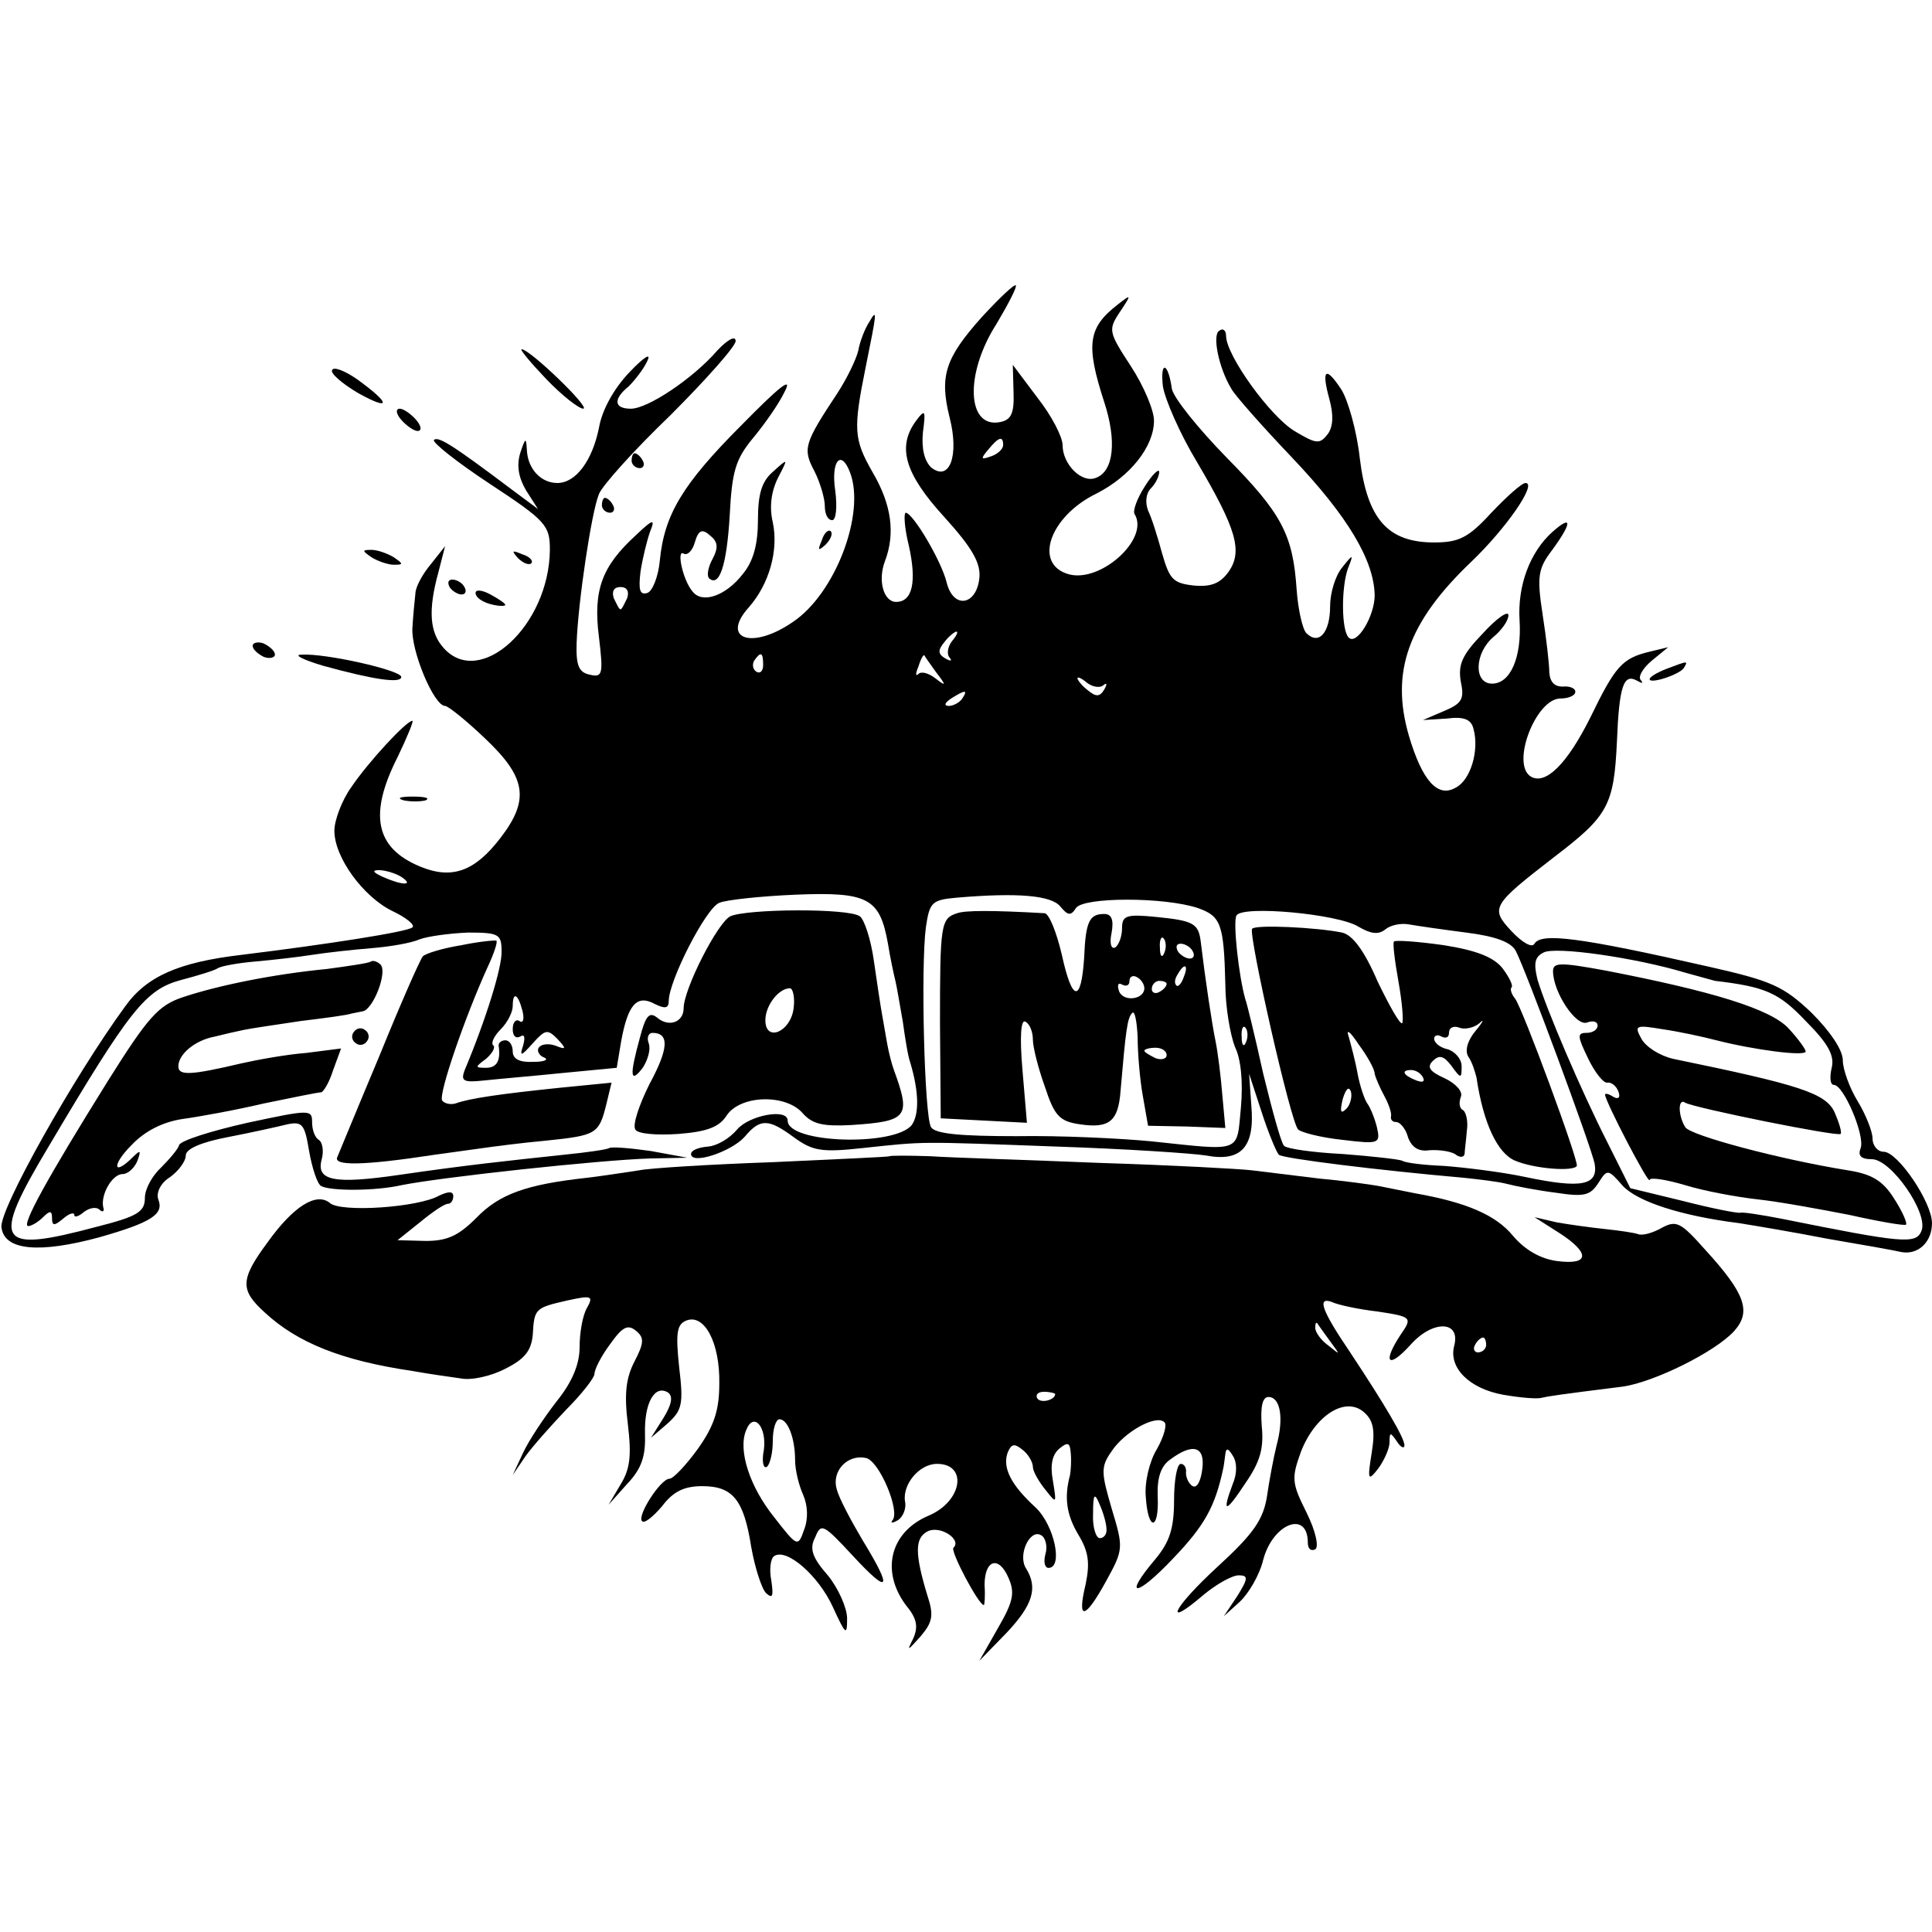
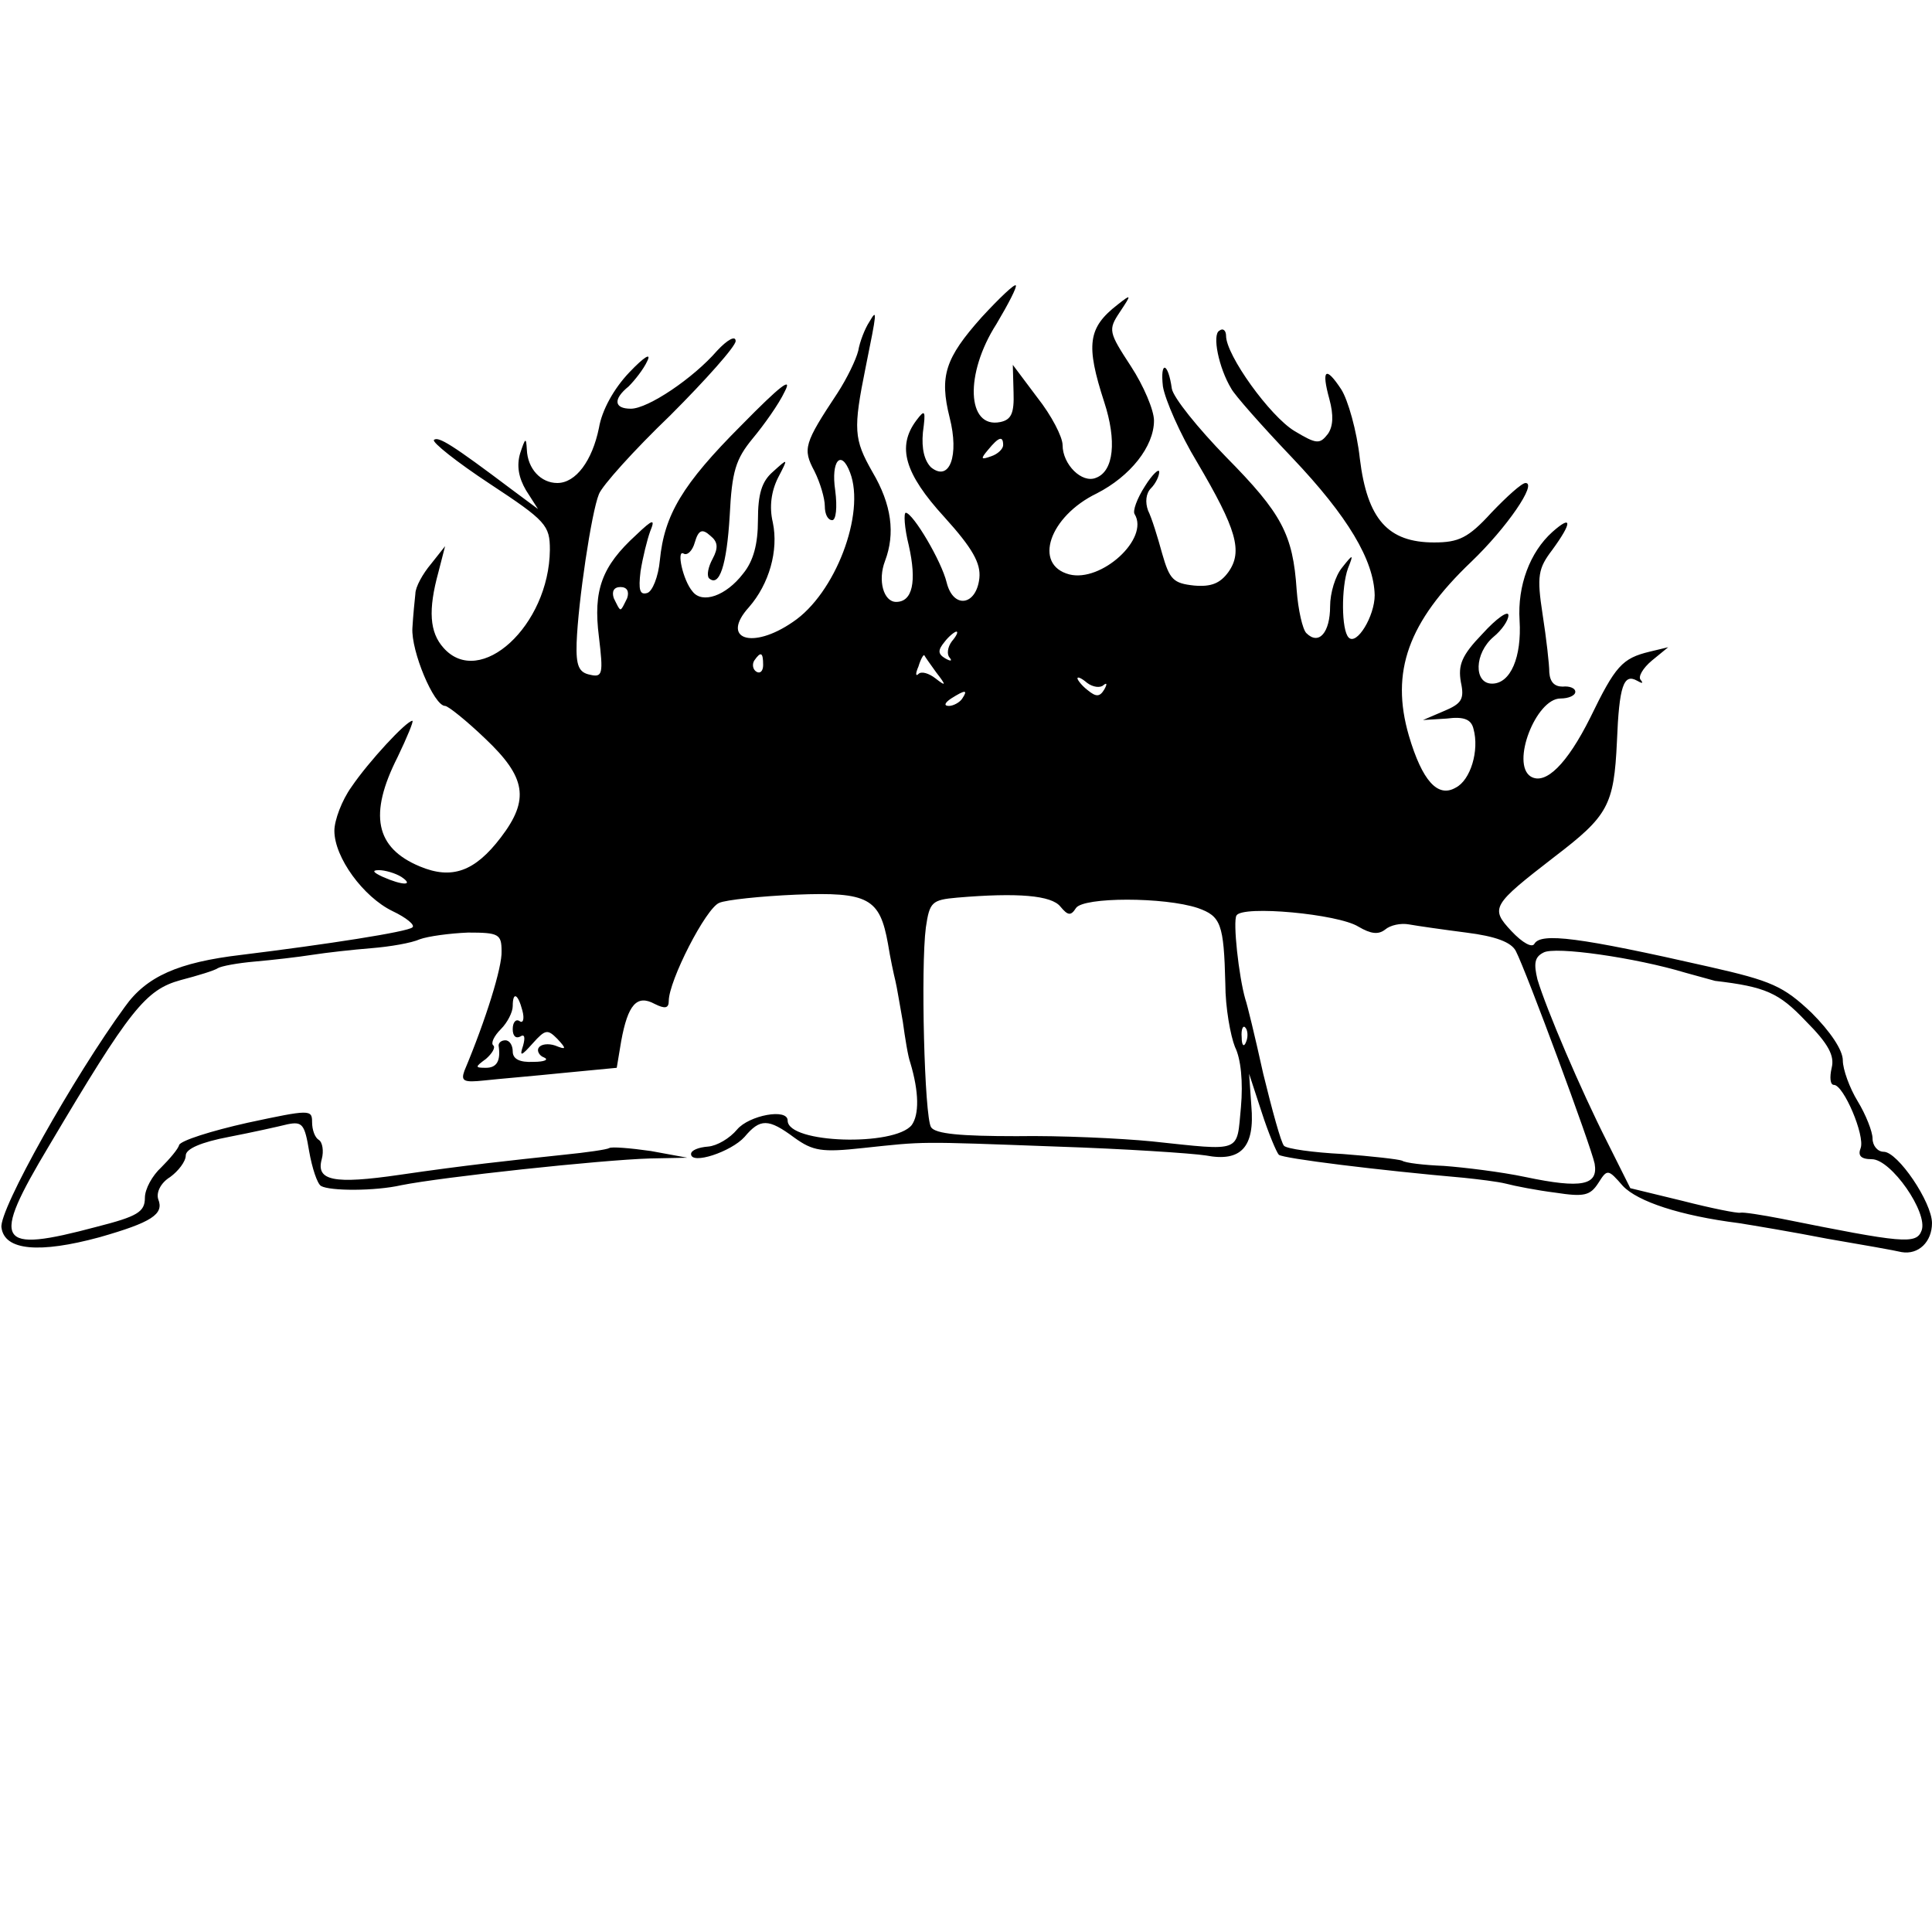
<svg xmlns="http://www.w3.org/2000/svg" version="1" width="346.667" height="346.667" viewBox="0 0 260 260">
  <path d="M132.1 42.7c-4.9 5.5-5.7 7.9-4.3 13.5 1.3 5.1 0 8.7-2.5 6.7-.9-.9-1.3-2.5-1.1-4.7.4-3 .3-3.2-.9-1.6-2.6 3.5-1.6 7.1 3.8 13 3.8 4.2 4.9 6.2 4.7 8.2-.4 3.7-3.5 4.2-4.4.6-.7-2.9-4.5-9.3-5.5-9.4-.3 0-.2 2 .4 4.4 1.1 4.9.5 7.6-1.7 7.6-1.7 0-2.5-2.9-1.5-5.5 1.4-3.7.9-7.6-1.7-12-2.5-4.4-2.6-5.7-.9-14.1 1.5-7.4 1.6-8 .5-6.1-.6.9-1.3 2.7-1.5 3.9-.3 1.2-1.5 3.7-2.8 5.7-4.5 6.8-4.7 7.5-3.1 10.5.8 1.6 1.4 3.7 1.4 4.7 0 1.1.4 1.9 1 1.9.5 0 .7-1.7.4-4-.6-4 .8-5.6 2-2.4 2.1 5.5-2 16.3-7.7 20.1-5.5 3.8-9.8 2.3-5.9-2 2.7-3.1 4-7.6 3.2-11.4-.5-2.1-.2-4.2.7-6 1.4-2.7 1.4-2.7-.7-.8-1.5 1.3-2 3-2 6.5 0 3.2-.6 5.5-2 7.2-2.3 3-5.5 4.1-6.8 2.4-1.3-1.5-2.2-5.7-1.2-5.1.5.3 1.2-.4 1.5-1.5.5-1.7 1-1.9 2.1-.9 1 .8 1.1 1.6.3 3.1-.6 1.1-.8 2.2-.5 2.6 1.4 1.3 2.4-1.7 2.8-8.4.3-6 .8-7.6 3.1-10.4 1.5-1.8 3.5-4.6 4.3-6.3 1.1-2.1-.6-.8-5.8 4.5-8 8-10.4 12.1-11 18.2-.2 2.2-1 4.2-1.7 4.4-1 .3-1.2-.4-.9-2.9.3-1.9.9-4.3 1.3-5.4.7-1.7.4-1.7-1.9.5-4.6 4.2-5.8 7.4-5 13.7.6 5 .5 5.5-1.2 5.1-1.5-.3-1.9-1.2-1.8-4.3.2-5.5 2-17.6 3-20 .4-1.1 4.7-5.9 9.6-10.6 4.8-4.8 8.8-9.3 8.8-10 0-.8-1.1-.2-2.5 1.3-3.2 3.7-9.3 7.8-11.6 7.8-2.3 0-2.4-1.3-.3-3 .8-.8 2-2.3 2.5-3.4.6-1.2-.4-.6-2.4 1.5-2.1 2.2-3.7 5.1-4.1 7.5C79.7 62 77.5 65 75 65c-2.2 0-4-1.9-4.1-4.5-.1-1.7-.2-1.6-.9.5-.5 1.7-.2 3.3.8 5l1.6 2.5-3.5-2.6c-8.1-6.1-9.9-7.2-10.5-6.7-.3.3 3.1 3 7.5 5.9 7.6 5 8.1 5.6 8.1 8.9-.1 10.2-9.4 18.7-14.3 13.2-1.9-2.1-2.1-5.1-.7-10.2l.9-3.5-1.9 2.4c-1.1 1.3-2.1 3.1-2.1 4-.1.9-.3 2.9-.4 4.6-.2 3.1 2.9 10.5 4.4 10.5.4 0 2.9 2 5.4 4.4 5.5 5.2 6 8.2 2.1 13.3-3.5 4.6-6.6 5.7-10.9 3.9-6-2.5-6.9-7-3-14.7 1.3-2.7 2.2-4.9 2-4.9-.8 0-5.9 5.5-8.2 8.9-1.3 1.8-2.3 4.5-2.3 5.9 0 3.6 3.9 8.9 7.8 10.8 1.9.9 3.1 1.9 2.7 2.2-.6.6-11.6 2.3-23 3.7-8.5 1-12.8 2.9-15.7 7-6.8 9.3-17 27.4-16.6 29.7.4 3.1 5.1 3.5 13.2 1.3 7-2 8.7-3.1 7.9-5.1-.3-.9.3-2.2 1.6-3 1.1-.8 2.1-2.1 2.1-2.9 0-.9 2.1-1.8 5.8-2.5 3.1-.6 6.7-1.4 7.9-1.7 2-.4 2.3 0 2.9 3.6.4 2.3 1.1 4.4 1.6 4.7 1.2.7 7.3.7 10.8-.1 5.5-1.1 26.8-3.4 33.5-3.6l5-.1-4.9-.9c-2.8-.4-5.3-.6-5.6-.4-.3.2-3.1.6-6.1.9-7.5.8-13.2 1.4-22.1 2.7-8.9 1.3-11.3.8-10.5-2.1.3-1.1.1-2.3-.4-2.6-.5-.3-.9-1.3-.9-2.4 0-1.7-.3-1.7-8.7.1-4.9 1.1-9 2.4-9.2 3-.1.5-1.3 1.9-2.4 3-1.2 1.1-2.2 2.9-2.2 4.1 0 1.9-1 2.5-6.5 3.9-13.5 3.6-14.3 2.3-6.4-10.9 10.9-18.4 13-21 17.7-22.3 2.3-.6 4.6-1.3 5-1.6.5-.3 2.7-.7 5-.9 2.3-.2 5.8-.6 7.7-.9 1.9-.3 5.5-.7 8-.9 2.5-.2 5.4-.7 6.5-1.2 1.1-.4 4-.8 6.5-.9 4.1 0 4.5.2 4.5 2.5.1 2.1-2.1 9.2-5 16.1-.5 1.4-.1 1.6 2.7 1.3 1.8-.2 6.6-.6 10.5-1l7.3-.7.6-3.6c.9-4.9 2.1-6.3 4.5-5 1.4.7 1.9.6 1.9-.4 0-2.7 5-12.5 6.8-13.2.9-.4 5.6-.9 10.3-1.1 9.8-.4 11.3.5 12.4 6.6.3 1.9.8 4.2 1 5 .2.8.6 3.3 1 5.5.3 2.2.7 4.7 1 5.5 1.2 4 1.2 7 .2 8.4-2.3 2.9-16.7 2.5-16.7-.6 0-1.7-5.2-.7-6.8 1.2-1 1.2-2.7 2.2-3.9 2.3-1.3.1-2.3.5-2.3 1 0 1.5 5.4-.3 7.2-2.3 2.1-2.5 3.2-2.5 6.7.1 2.5 1.8 3.7 2 9.2 1.4 8.5-.9 7.1-.9 26.1-.2 9.1.3 18.2.9 20.1 1.2 4.7.9 6.6-1.1 6.1-6.7l-.3-4.3 1.7 5.2c.9 2.8 2 5.4 2.3 5.7.5.5 13.5 2.1 24.9 3.1 1.9.2 4.5.5 5.7.8 1.1.3 4.2.9 6.6 1.2 3.9.6 4.7.4 5.8-1.3 1.2-1.9 1.3-1.9 3.3.4 2 2.1 7.7 4 15.6 5 1.9.3 7.3 1.2 11.9 2.1 4.7.8 9.2 1.6 10 1.8 2.3.4 4.1-1.4 4.1-3.9 0-2.8-4.6-9.6-6.5-9.6-.8 0-1.5-.8-1.5-1.8 0-.9-.9-3.2-2-5-1.1-1.8-2-4.3-2-5.5 0-1.4-1.7-3.9-4.2-6.4-3.8-3.6-5.4-4.3-13.8-6.2-17.6-4-22.6-4.6-23.5-3.1-.3.6-1.6-.1-3.1-1.7-2.9-3.1-2.6-3.5 5.8-10 7.2-5.5 8-6.9 8.4-15.5.3-7.5.9-9.2 2.7-8.2.7.4.9.4.5-.1-.4-.4.3-1.6 1.5-2.6l2.2-1.8-2.5.6c-3.7.9-4.6 1.9-8 8.9-3.1 6.2-6 9.1-8 7.9-2.7-1.7.7-10.5 4-10.5 1.1 0 2-.4 2-.9s-.8-.8-1.7-.7c-1.1 0-1.7-.6-1.8-1.9 0-1.1-.4-4.6-.9-7.8-.8-5.2-.6-6.2 1.3-8.7 2.7-3.7 2.7-4.8 0-2.4-3 2.7-4.7 7.2-4.4 11.9.3 4.9-1.2 8.5-3.7 8.5s-2.4-4.1.2-6.3c1.1-.9 2-2.2 2-2.9 0-.7-1.6.4-3.5 2.5-2.8 2.9-3.3 4.2-2.9 6.5.5 2.3.1 2.9-2.3 3.9l-2.8 1.2 3.2-.2c2.3-.3 3.3.1 3.6 1.4.8 2.9-.4 6.9-2.4 7.9-2.4 1.4-4.5-.9-6.3-7-2.5-8.6-.1-15.3 8.4-23.4 4.8-4.6 8.9-10.6 7.3-10.6-.5 0-2.5 1.8-4.6 4-3.1 3.4-4.4 4-7.7 4-6.2 0-9-3.1-10-11.3-.4-3.7-1.6-7.9-2.5-9.3-2.1-3.2-2.7-2.7-1.6 1.3.6 2.2.5 3.7-.2 4.7-1.1 1.4-1.5 1.4-4.5-.4-3.3-2-9.2-10.2-9.2-12.8 0-.7-.4-1.1-.9-.7-1 .5-.1 5 1.6 7.8.4.8 4.1 5 8.2 9.3 7.5 7.9 11 13.8 11.1 18.5 0 2.8-2.4 6.8-3.5 5.7-1-1-1-6.8-.1-9.3.8-2 .7-2-.8-.1-.9 1.1-1.6 3.4-1.6 5.2 0 3.5-1.5 5.3-3.2 3.6-.5-.5-1.1-3.1-1.3-5.8-.5-7.5-2-10.3-9.5-17.9-3.8-3.9-7.1-8-7.3-9.2-.5-3.6-1.6-3.8-1.2-.3.3 1.8 2.3 6.4 4.6 10.2 5.3 9 6.2 12 4.2 14.8-1.1 1.5-2.3 2-4.6 1.8-2.8-.3-3.3-.8-4.3-4.3-.6-2.2-1.4-4.8-1.9-5.8-.4-1.1-.3-2.3.4-3 .6-.6 1.1-1.6 1.1-2.2 0-.5-.9.3-1.9 1.9-1.1 1.7-1.7 3.4-1.4 3.8 2 3.3-4.5 9.2-8.8 8.1-4.9-1.3-2.7-7.8 3.7-10.9 4.5-2.3 7.7-6.3 7.7-9.8 0-1.4-1.4-4.7-3.1-7.3-3-4.6-3.1-4.9-1.5-7.3 1.6-2.4 1.6-2.5-.3-1-4 3.1-4.3 5.4-1.8 13.1 1.7 5.2 1.3 9.3-1.1 10.2-1.9.8-4.5-1.8-4.5-4.4 0-1.1-1.5-4-3.4-6.4l-3.3-4.4.1 3.7c.1 2.8-.3 3.7-1.8 4-4.5.9-4.8-6.5-.5-13.2 1.6-2.7 2.8-5 2.6-5.2-.2-.2-2.2 1.7-4.6 4.3zm2.9 17.2c0 .5-.7 1.2-1.6 1.5-1.4.5-1.5.4-.4-.9 1.4-1.7 2-1.9 2-.6zM84.4 80.5c-.4.8-.7 1.5-.9 1.5-.2 0-.5-.7-.9-1.5-.3-.9 0-1.5.9-1.5s1.2.6.9 1.5zm43.7 5.8c-.6.8-.7 1.8-.3 2.2.4.5.1.5-.6.1-1-.6-1-1.1-.1-2.2.6-.8 1.4-1.4 1.6-1.4.3 0 0 .6-.6 1.3zm-25.4 3.2c0 .8-.4 1.2-.9.9-.5-.3-.6-1-.3-1.5.9-1.3 1.2-1.1 1.2.6zm23.3 1c1.4 1.8 1.3 1.9-.1.8-.9-.7-1.9-1-2.3-.6-.4.4-.4-.1 0-1 .3-1 .7-1.7.8-1.5.1.2.8 1.2 1.6 2.3zm22.5 1.7c.5-.4.5-.1.1.6-.6 1-1.1 1-2.2.1-.8-.6-1.4-1.4-1.4-1.6 0-.3.6 0 1.3.6.8.6 1.8.7 2.2.3zm-19 1.8c-.3.5-1.2 1-1.8 1-.7 0-.6-.4.3-1 1.9-1.2 2.3-1.2 1.5 0zM54 118c1.8 1.2.2 1.2-2.5 0-1.3-.6-1.5-.9-.5-.9.8 0 2.2.4 3 .9zm88.7 4c1 1.2 1.4 1.3 2.1.2 1-1.5 11.9-1.5 16.4 0 3.1 1.1 3.5 2.1 3.7 10.2 0 3.2.7 7 1.3 8.5.8 1.6 1.1 4.7.8 8.1-.6 6.2.3 5.9-12 4.6-4.1-.4-12.3-.8-18.2-.7-7.5 0-10.9-.3-11.5-1.2-.9-1.4-1.4-21.6-.7-26.9.5-3.4.8-3.7 4.2-4 8.2-.7 12.7-.3 13.9 1.2zm40.1 2.7c1.7 1 2.7 1.1 3.6.4.7-.6 2.1-.9 3.2-.7 1.1.2 4.6.7 7.7 1.1 4 .5 6.1 1.3 6.7 2.5 1.4 2.7 10.1 26.2 10.6 28.6.5 2.9-1.7 3.4-9.3 1.8-3.3-.7-8.3-1.3-11-1.5-2.6-.1-5.2-.4-5.6-.7-.5-.2-4.1-.6-8-.9-4-.2-7.5-.7-7.9-1.1-.4-.4-1.6-4.8-2.8-9.7-1.1-5-2.2-9.5-2.4-10-.9-3.1-1.7-10.5-1.2-11.3.8-1.4 13.7-.2 16.4 1.5zm44 6.2c1.8.5 3.6 1 4 1.1 6.8.8 8.6 1.6 12.2 5.4 3.1 3.1 3.9 4.7 3.5 6.3-.3 1.3-.2 2.3.3 2.3 1.3 0 4.2 6.8 3.6 8.5-.4 1 0 1.5 1.5 1.5 2.6 0 7.6 7.2 6.7 9.6-.7 1.9-2.5 1.7-18.9-1.6-2.6-.5-5.1-.9-5.5-.8-.4.1-3.9-.6-7.8-1.6l-7-1.7-3.1-6.2c-3.6-7.1-8.2-17.9-9.4-21.9-.5-2.1-.4-3 .8-3.6 1.5-.9 12.5.7 19.1 2.7zM70.3 136c.3 1.1.1 1.8-.4 1.4-.5-.3-.9.2-.9 1.1 0 .9.4 1.3 1 1 .6-.4.7.1.4 1.2-.5 1.5-.3 1.5 1.3-.3 1.7-1.9 2-1.9 3.3-.6 1.3 1.4 1.2 1.5-.3.9-.9-.3-1.9-.2-2.2.3-.3.4.1 1.1.7 1.3.7.3.1.6-1.4.6-1.9.1-2.8-.4-2.8-1.4 0-.8-.4-1.5-1-1.5-.5 0-.9.3-.9.7.3 2-.2 3-1.7 3s-1.5-.1 0-1.2c.8-.7 1.3-1.5 1-1.8-.4-.3.1-1.3 1-2.2.9-.9 1.6-2.3 1.6-3.1 0-2 .7-1.7 1.3.6zm97.4 4.2c-.3.8-.6.5-.6-.6-.1-1.1.2-1.7.5-1.3.3.3.4 1.2.1 1.9z" />
-   <path d="M128.8 122.9c-2.2.7-2.3 1.5-2.3 14.8l.1 12.8 5.8.3 5.8.3-.6-7.1c-.4-4.6-.2-6.9.4-6.5.6.3 1 1.4 1 2.4s.7 3.8 1.6 6.3c1.3 4 2 4.7 4.7 5.1 4 .6 5.2-.4 5.5-4.5.7-8.1.9-9.9 1.6-10.5.3-.3.6 1.1.7 3.3 0 2.1.3 5.7.7 7.9l.7 4 5.2.1 5.2.2-.4-4.4c-.2-2.5-.6-5.7-.9-7.2-.5-2.4-1.4-8.4-2-13.4-.3-2.5-.9-2.9-6-3.4-4-.4-4.6-.2-4.6 1.5 0 1.1-.4 2.2-.9 2.6-.6.3-.8-.6-.5-2 .3-1.7 0-2.5-1-2.5-2 0-2.5 1-2.7 5.9-.4 6.1-1.6 6-3-.4-.7-3-1.7-5.5-2.3-5.6-7-.4-10.7-.4-11.8 0zm27.9 5.3c-.3.8-.6.5-.6-.6-.1-1.1.2-1.7.5-1.3.3.3.4 1.2.1 1.9zm3.8-.2c.3.5.2 1-.4 1-.5 0-1.3-.5-1.6-1-.3-.6-.2-1 .4-1 .5 0 1.3.4 1.6 1zm-1.2 3.5c-.3.9-.8 1.4-1 1.1-.3-.3-.2-.9.2-1.5.9-1.6 1.5-1.3.8.4zM154 133c0 1.5-2.8 1.9-3.4.4-.3-.9-.1-1.2.4-.9.6.3 1 .1 1-.5s.5-.8 1-.5c.6.3 1 1 1 1.5zm3-.6c0 .3-.4.8-1 1.1-.5.3-1 .1-1-.4 0-.6.5-1.1 1-1.1.6 0 1 .2 1 .4zm0 9.6c0 .5-.7.7-1.5.4-.8-.4-1.5-.8-1.5-1 0-.2.7-.4 1.5-.4s1.5.4 1.5 1zM168.5 125c-.5.8 5.2 26.1 6.2 27 .4.4 3.1 1.1 6 1.4 4.9.6 5.1.5 4.6-1.7-.3-1.2-.9-2.7-1.3-3.2-.4-.6-1-2.4-1.3-4-.3-1.7-.9-3.9-1.2-5-.4-1.1.2-.7 1.3 1 1.2 1.6 2.2 3.4 2.2 4 .1.5.7 1.9 1.3 3 .6 1.1 1 2.3.9 2.7-.1.5.2.8.7.8.5 0 1.3.9 1.6 2.1.5 1.3 1.4 1.9 2.8 1.7 1.2-.1 2.8.1 3.5.5.6.5 1.2.5 1.3 0 0-.4.2-1.8.3-3.1.2-1.3-.1-2.5-.5-2.8-.5-.2-.6-1-.3-1.8.3-.7-.7-1.8-2.2-2.5-2-.9-2.4-1.5-1.6-2.3.9-.9 1.5-.7 2.5.6 1.3 1.8 1.4 1.8 1.4.1 0-1-.9-2-1.9-2.3-1-.2-1.8-.9-1.8-1.4 0-.5.5-.6 1-.3.6.3 1 .1 1-.5 0-.7.6-1 1.4-.7.7.3 2 0 2.7-.6.7-.7.5-.2-.5 1-1.1 1.3-1.5 2.7-1 3.5.5.7.9 2 1.1 2.8.9 6.1 2.8 10.2 5.2 11.2 2.6 1.1 7.9 1.5 8.3.7.3-.6-7.3-21.2-8.3-22.5-.5-.6-.7-1.3-.5-1.5.3-.2-.3-1.4-1.2-2.6-1.2-1.5-3.5-2.4-7.9-3.1-3.5-.5-6.5-.7-6.7-.5-.2.2.1 2.6.6 5.4.5 2.8.7 5.3.5 5.6-.3.2-1.7-2.3-3.3-5.6-1.8-4.2-3.4-6.3-4.8-6.6-3.4-.7-11.7-1.1-12.1-.5zm23 20c.3.6-.1.7-.9.4-1.8-.7-2.1-1.4-.7-1.4.6 0 1.3.4 1.6 1zm-10.3 4.2c-.8.8-.9.4-.5-1.3.4-1.3.8-1.8 1.1-1 .2.7-.1 1.8-.6 2.3zM209 130.7c0 2.8 3.1 7.5 4.6 6.9.8-.3 1.4-.1 1.4.4 0 .6-.7 1-1.5 1-1.3 0-1.2.5.2 3.4.9 1.9 2.1 3.4 2.6 3.3.5-.1 1.2.4 1.5 1.2.3.8 0 1.1-.7.7-.6-.4-1.1-.5-1.1-.3 0 .9 5.9 12.2 6 11.5 0-.4 2.1-.1 4.8.7 2.6.8 7 1.6 9.7 1.9 2.8.3 8.3 1.3 12.4 2.1 4 .9 7.5 1.5 7.6 1.3.2-.2-.5-1.8-1.6-3.5-1.5-2.4-3-3.3-6.2-3.8-9.3-1.5-21.2-4.7-21.9-5.8-1-1.6-1-4 0-3.3 1.2.7 20.5 4.6 20.9 4.2.2-.2-.2-1.5-.8-2.9-1.2-2.6-4.7-3.7-21.7-7.2-1.8-.4-3.7-1.6-4.3-2.7-1-1.8-.8-1.9 2.8-1.3 2.1.3 5.4 1 7.3 1.5 5.1 1.3 12 2.2 12 1.5 0-.3-1-1.7-2.3-3.1-2.4-2.6-10.2-5-24.7-7.8-6-1.1-7-1.1-7 .1zM73.5 51c2.1 2.2 4.4 4 5 4 1-.1-7.2-8-8.3-8-.3 0 1.2 1.8 3.3 4zM44.7 49.8c-.3.4 1.3 1.8 3.5 3.1 4.5 2.5 4.4 1.4-.2-1.9-1.6-1.1-3.1-1.7-3.3-1.2zM54 56.5c.7.8 1.7 1.5 2.2 1.5.6 0 .5-.7-.2-1.5S54.3 55 53.8 55c-.6 0-.5.7.2 1.5zM85 62c0 .5.5 1 1.1 1 .5 0 .7-.5.4-1-.3-.6-.8-1-1.1-1-.2 0-.4.4-.4 1zM81 68c0 .5.5 1 1.1 1 .5 0 .7-.5.4-1-.3-.6-.8-1-1.1-1-.2 0-.4.4-.4 1zM110.6 72.7c-.6 1.4-.5 1.5.5.6.7-.7 1-1.5.7-1.8-.3-.3-.9.2-1.2 1.2zM50 75c.8.5 2.2 1 3 1 1.3 0 1.3-.1 0-1-.8-.5-2.2-1-3-1-1.3 0-1.3.1 0 1zM69.7 75.1c.7.7 1.5 1 1.8.7.3-.3-.2-.9-1.2-1.2-1.4-.6-1.5-.5-.6.5zM60.5 79c.3.5 1.1 1 1.6 1 .6 0 .7-.5.4-1-.3-.6-1.1-1-1.6-1-.6 0-.7.4-.4 1zM64 79.8c0 .6.9 1.2 2 1.5 1.1.3 2 .3 2 .1 0-.2-.9-.8-2-1.4-1.1-.6-2-.7-2-.2zM34 86.9c0 .5.7 1.1 1.5 1.5.8.3 1.5.1 1.5-.3 0-.5-.7-1.1-1.5-1.5-.8-.3-1.5-.1-1.5.3zM43.5 89.6C50.4 91.5 54 92 54 91.1c0-.9-10.2-3.2-13.4-3-1.2 0 .2.7 2.9 1.5zM224.3 90c-1.3.5-2.3 1.1-2.3 1.4 0 .7 4-.6 4.6-1.5.6-1 .6-1-2.3.1zM54.3 107.7c.9.2 2.3.2 3 0 .6-.3-.1-.5-1.8-.5-1.6 0-2.2.2-1.2.5zM98.3 123.3c-1.7.8-6.3 9.8-6.3 12.4 0 1.8-1.9 2.6-3.5 1.3-1.1-.9-1.6-.4-2.4 2.7-1.4 5.1-1.3 6.2.4 4 .7-1.1 1.1-2.5.8-3.3-.3-.8 0-1.4.5-1.4 2.3 0 2.2 2.1-.4 6.9-1.4 2.8-2.3 5.5-1.9 6.1.3.6 2.9.8 5.8.6 3.8-.3 5.5-.9 6.5-2.5 1.9-2.8 8.1-2.9 10.3-.2 1.3 1.4 2.7 1.7 6.5 1.5 7.6-.5 8-1.1 5.7-7.4-.3-.8-.7-2.4-.9-3.5-.2-1.1-.5-2.9-.7-4-.2-1.1-.7-4.4-1.1-7.2-.4-2.9-1.3-5.6-1.9-6-1.6-1.1-15.1-1-17.4 0zm8.5 12.4c-.4 3.2-3.8 4.6-3.8 1.6 0-2 1.8-4.3 3.3-4.3.4 0 .7 1.2.5 2.7zM62.1 127.2c-2.5.4-4.8 1.1-5.2 1.5-.4.5-3 6.4-5.8 13.3-2.9 6.9-5.4 13-5.7 13.7-.6 1.2 3.3 1.2 13.1-.3 2.2-.3 5.1-.7 6.5-.9 1.4-.2 5.2-.7 8.5-1 6.8-.7 7.1-.9 8.1-4.9l.7-2.9-7.1.7c-7.7.8-12 1.4-13.9 2.1-.7.2-1.5 0-1.8-.4-.5-.9 3.1-11.3 6.1-17.9.9-1.9 1.4-3.5 1.2-3.6-.1-.1-2.3.1-4.7.6zM49.9 129.4c-.2.2-2.9.6-5.9 1-7.2.7-14.6 2.2-19.4 3.8-3.3 1.1-4.7 2.7-10.1 11.3C6.4 158.5 2.8 165 3.8 165c.4 0 1.3-.5 2-1.2.9-.9 1.2-.9 1.2.1 0 1.1.3 1.1 1.5.1.8-.7 1.5-.9 1.5-.5s.6.2 1.3-.4c.8-.6 1.7-.7 2.1-.3.4.4.7.2.5-.3-.4-1.7 1.2-4.5 2.6-4.5.7 0 1.6-.8 2-1.8.5-1.4.4-1.5-.6-.5-2.7 2.7-2.9 1.1-.2-1.6 1.8-1.9 4.2-3.1 6.8-3.5 2.2-.3 7.2-1.2 11-2.1 3.9-.8 7.3-1.5 7.7-1.5.3 0 1.1-1.3 1.6-2.9l1.1-3-4.7.6c-2.6.2-6.5.9-8.7 1.4-6.8 1.6-8.5 1.7-8.5.4 0-1.6 2.2-3.5 4.9-4 1.2-.3 2.9-.7 3.9-.9.9-.2 4.4-.7 7.7-1.2 3.3-.4 6.3-.8 6.8-1 .4-.1 1.1-.2 1.5-.3 1.4-.2 3.4-5.3 2.4-6.3-.4-.4-1-.6-1.3-.4z" />
-   <path d="M47.6 138.9c-.4.5-.2 1.2.3 1.5.5.4 1.2.2 1.5-.3.4-.5.2-1.2-.3-1.5-.5-.4-1.2-.2-1.5.3zM119.7 155.6c-.1.1-7.2.4-15.7.8-8.5.3-16.6.8-18 1.1-1.4.2-4.5.7-7 1-8.2.9-11.8 2.2-14.9 5.4-2.4 2.4-3.9 3.1-6.8 3.1l-3.8-.1 3-2.4c1.7-1.4 3.3-2.5 3.8-2.5.4 0 .7-.5.7-1 0-.7-.6-.7-1.9-.1-2.8 1.6-13.2 2.3-14.7 1-1.8-1.5-4.9.4-8.4 5.3-3.7 5-3.7 6.4-.4 9.4 4.4 4.1 10.4 6.5 19.9 7.9 2.2.4 5.1.8 6.5 1 1.4.3 4.1-.3 6-1.3 2.6-1.3 3.5-2.4 3.7-4.6.2-3.5.3-3.6 4.7-4.6 3.2-.7 3.5-.6 2.6 1-.6 1-1 3.4-1 5.3 0 2.3-1 4.7-3.1 7.3-1.7 2.2-3.7 5.2-4.5 6.9l-1.4 3 1.7-2.5c1-1.4 3.5-4.2 5.5-6.3 2.1-2.1 3.8-4.3 3.8-4.8 0-.6.9-2.4 2.1-4 1.7-2.4 2.4-2.7 3.5-1.8 1.1.9 1.1 1.6-.2 4.1-1.2 2.3-1.4 4.5-.9 8.5.5 4.2.3 6-1 8.1l-1.6 2.7 2.5-2.8c2-2.1 2.5-3.8 2.4-6.8-.1-4.1 1.3-6.6 3.1-5.5.7.5.5 1.6-.6 3.4l-1.7 2.7 2.2-1.9c2-1.8 2.2-2.6 1.6-7.6-.5-4.7-.3-5.8 1-6.3 2.4-.9 4.5 3 4.4 8.5 0 3.6-.7 5.7-2.9 8.8-1.6 2.2-3.3 4-3.8 4-1.2 0-4.4 5-3.7 5.7.3.4 1.5-.6 2.7-2 1.5-2 3-2.7 5.4-2.7 4.1 0 5.6 1.8 6.6 8.2.5 2.8 1.4 5.6 2 6.2.9.8 1 .4.7-1.7-.3-1.5-.1-3 .4-3.3 1.7-1.1 6 2.7 7.9 6.9 1.7 3.7 1.9 3.9 1.9 1.5 0-1.4-1.2-4.1-2.6-5.8-2.1-2.4-2.5-3.6-1.7-5.1.8-2 1.1-1.8 5.1 2.5 4.9 5.3 5.4 4.6 1.3-2.1-1.6-2.7-3.2-5.7-3.5-6.9-.7-2.4 1.4-4.7 3.9-4.2 1.8.3 4.7 7.2 3.6 8.4-.3.4 0 .4.7 0s1.2-1.6 1-2.5c-.4-2.3 1.9-5.1 4.3-5.1 4.2 0 3.4 5.1-1.2 7-5.1 2.2-6.4 7.4-3 12 1.5 1.8 1.7 2.9 1 4.5-.9 1.8-.8 1.7 1-.3 1.6-1.9 1.8-2.8.9-5.5-1.7-5.6-1.7-7.7 0-8.6 1.7-.9 4.7 1.1 3.5 2.2-.4.5 3.4 7.7 4.1 7.7.1 0 .2-1.2.1-2.7 0-3.4 1.9-4 3.2-1 .9 2 .7 3.2-1.4 6.8l-2.5 4.4 3.6-3.7c3.6-3.8 4.3-6.1 2.7-8.7-1.2-1.8.5-5.4 2-4.5.6.3.9 1.5.6 2.5-.3 1.1-.1 1.9.4 1.9 2 0 .8-5.7-1.7-8.1-3.4-3.1-4.5-5.4-3.8-7.4.5-1.2.9-1.3 2-.4.8.6 1.4 1.7 1.4 2.3 0 .6.8 2 1.7 3.1 1.5 1.9 1.5 1.9 1-1.2-.4-2.1-.1-3.5.8-4.3 1.2-1 1.5-.9 1.6.6.1 1.1 0 2.3-.1 2.9-.8 3-.5 5.3 1.1 8 1.4 2.3 1.6 3.8 1 6.7-1.2 5-.1 4.8 2.8-.5 2.3-4.2 2.3-4.4.7-9.7-1.4-4.8-1.5-5.6 0-7.7 1.7-2.6 6-5 7.1-3.9.4.3-.1 2-1 3.6-1 1.6-1.7 4.5-1.5 6.5.3 4.6 1.8 4.5 1.6-.1-.1-2.5.4-4.1 1.7-5 3.1-2.3 4.7-1.7 4.3 1.3-.2 1.6-.7 2.6-1.3 2.3-.5-.3-.9-1.1-.9-1.8.1-.6-.2-1.2-.7-1.2-.5 0-.9 2.2-.9 4.9 0 3.8-.6 5.6-2.5 7.9-4.5 5.3-2.6 5.2 2.4-.1 4.2-4.4 5.6-6.9 6.7-12 .1-.4.2-1.3.3-2 .1-.9.4-.8 1 .2.6.9.6 2.4 0 3.8-1.5 4-1 4 1.7-.1 2-2.9 2.5-4.7 2.2-7.7-.2-2.6.1-3.9.9-3.9 1.6 0 2.1 2.8 1.1 6.5-.4 1.6-1 4.8-1.3 6.9-.5 3.1-1.8 5-6.6 9.4-6.1 5.6-7.5 8.6-1.9 3.8 1.7-1.4 3.8-2.6 4.7-2.6 1.3 0 1.3.4-.2 2.8l-1.8 2.7 2.1-1.9c1.2-1.1 2.7-3.6 3.2-5.7 1.3-4.9 6-6.7 6-2.3 0 .8.4 1.2 1 .9.5-.3.1-2.4-1.2-5-2-4-2-4.6-.7-8.2 1.9-4.8 5.9-7.4 8.4-5.3 1.3 1.1 1.6 2.4 1.1 5.5-.6 3.7-.5 3.9.9 2.1.8-1.1 1.5-2.7 1.5-3.5 0-1.4.1-1.4 1-.1.5.8 1 1 1 .5 0-1-2.6-5.4-7.3-12.5-3.8-5.6-4.5-7.5-2.5-6.8.8.4 3.6 1 6.2 1.3 4.6.7 4.7.8 3.1 3.1-2.5 3.8-1.7 4.7 1.3 1.4 3-3.4 6.8-3.3 5.9.1-.8 3 2.1 5.8 6.6 6.6 2.3.4 4.6.6 5.2.4.9-.2 2.1-.4 10.9-1.5 4.2-.6 12.5-4.7 15-7.5 2.3-2.6 1.5-5-4-11-3.2-3.6-3.8-3.9-5.7-2.9-1.2.7-2.6 1.1-3.2.9-.5-.2-2.6-.5-4.5-.7-1.9-.2-4.8-.6-6.5-.9l-3-.7 3.3 2.1c4.2 2.7 4.2 4.4-.3 3.8-2.2-.3-4.3-1.5-5.9-3.4-2.3-2.8-6.3-4.5-13.1-5.7-1.6-.3-3.9-.8-5-1-1.1-.2-4.7-.7-8-1-3.3-.4-7.3-.9-9-1.1-1.6-.2-10.9-.7-20.5-1-9.6-.4-19.9-.7-22.8-.9-2.9-.1-5.4-.1-5.5 0zm59.3 24.9c1.4 1.9 1.4 1.9-.2.6-1-.7-1.8-1.8-1.8-2.4 0-.6.1-.8.3-.6.1.2.9 1.3 1.7 2.4zm21 .5c0 .5-.5 1-1.1 1-.5 0-.7-.5-.4-1 .3-.6.8-1 1.1-1 .2 0 .4.4.4 1zm-58 6.6c0 .8-1.9 1.3-2.4.6-.3-.5.1-.9.9-.9s1.5.2 1.5.3zm-39.2 7.5c-.3 1.5-.1 2.6.4 2.3.4-.3.8-1.8.8-3.5 0-1.6.4-2.9.9-2.9 1.1 0 2.1 2.5 2.1 5.5 0 1.3.5 3.4 1.1 4.7.6 1.4.7 3.2.1 4.7-.8 2.3-.9 2.3-4-1.7-3.3-4.1-4.9-9-3.8-11.7 1-2.6 2.8-.5 2.4 2.6zm46.1 10.6c.1.7-.3 1.3-.9 1.3-.5 0-1-1.5-.9-3.3 0-2.7.2-2.9.9-1.2.5 1.1.9 2.6.9 3.2z" />
</svg>